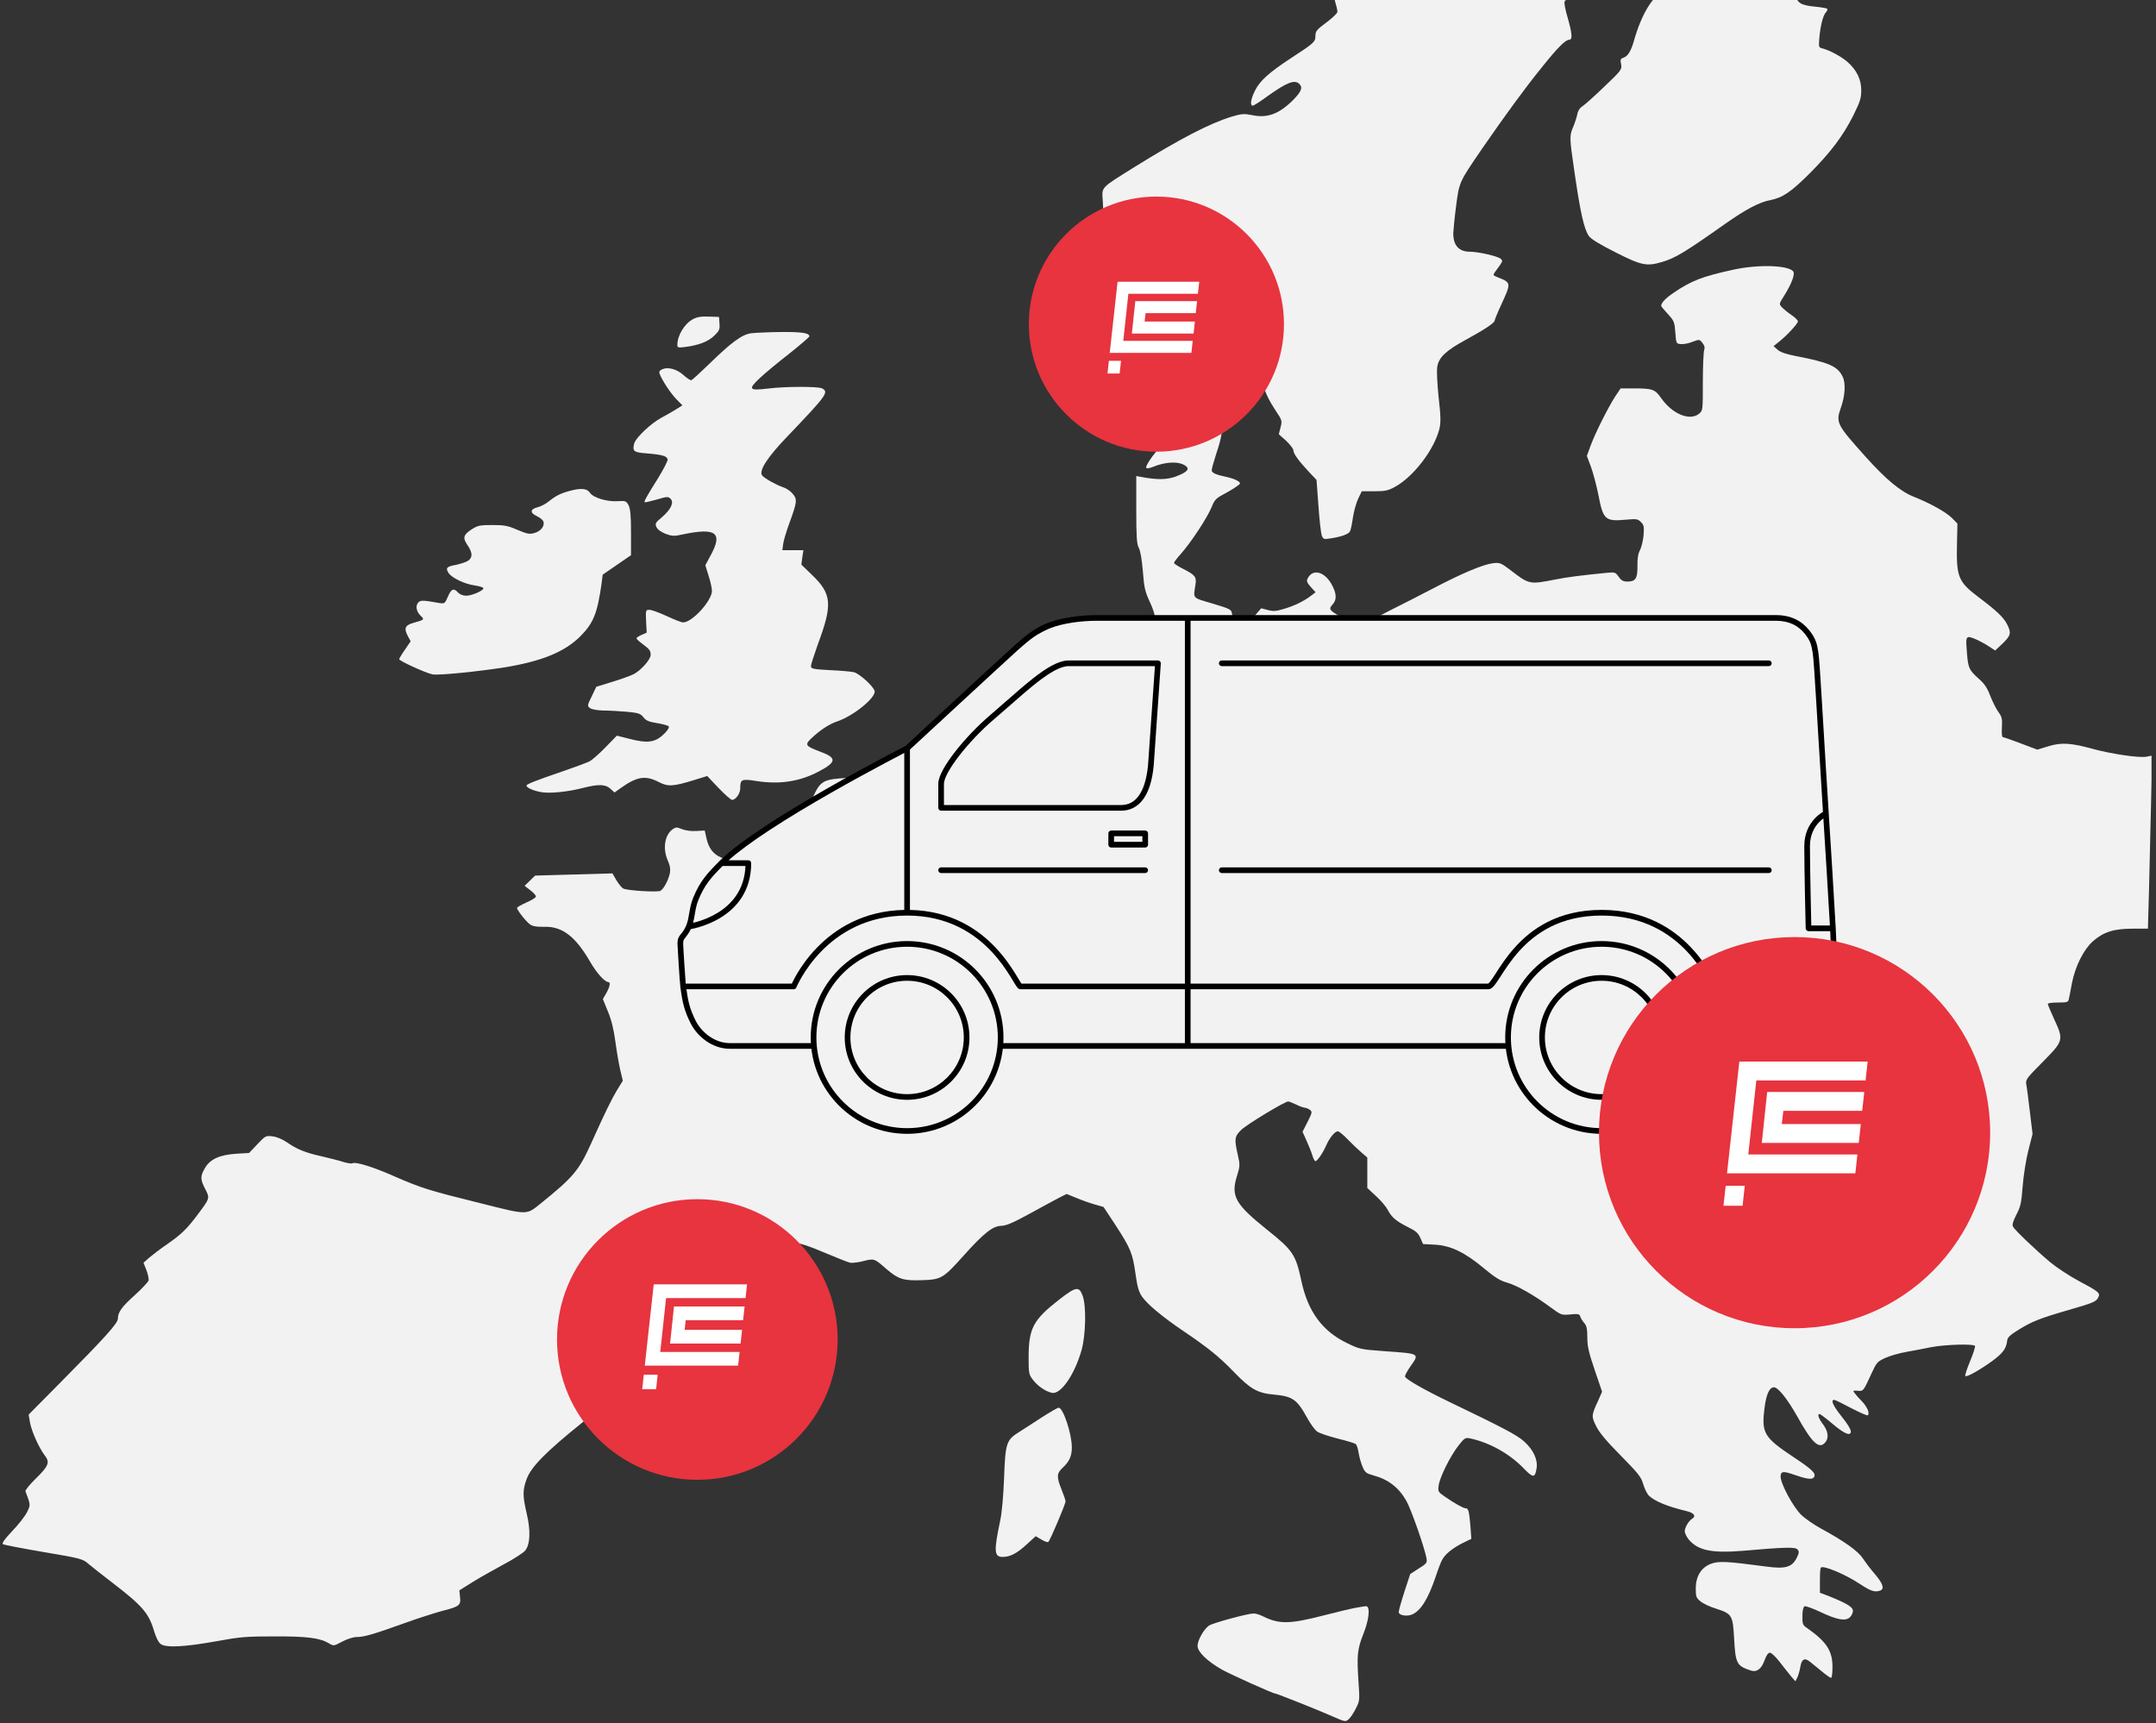
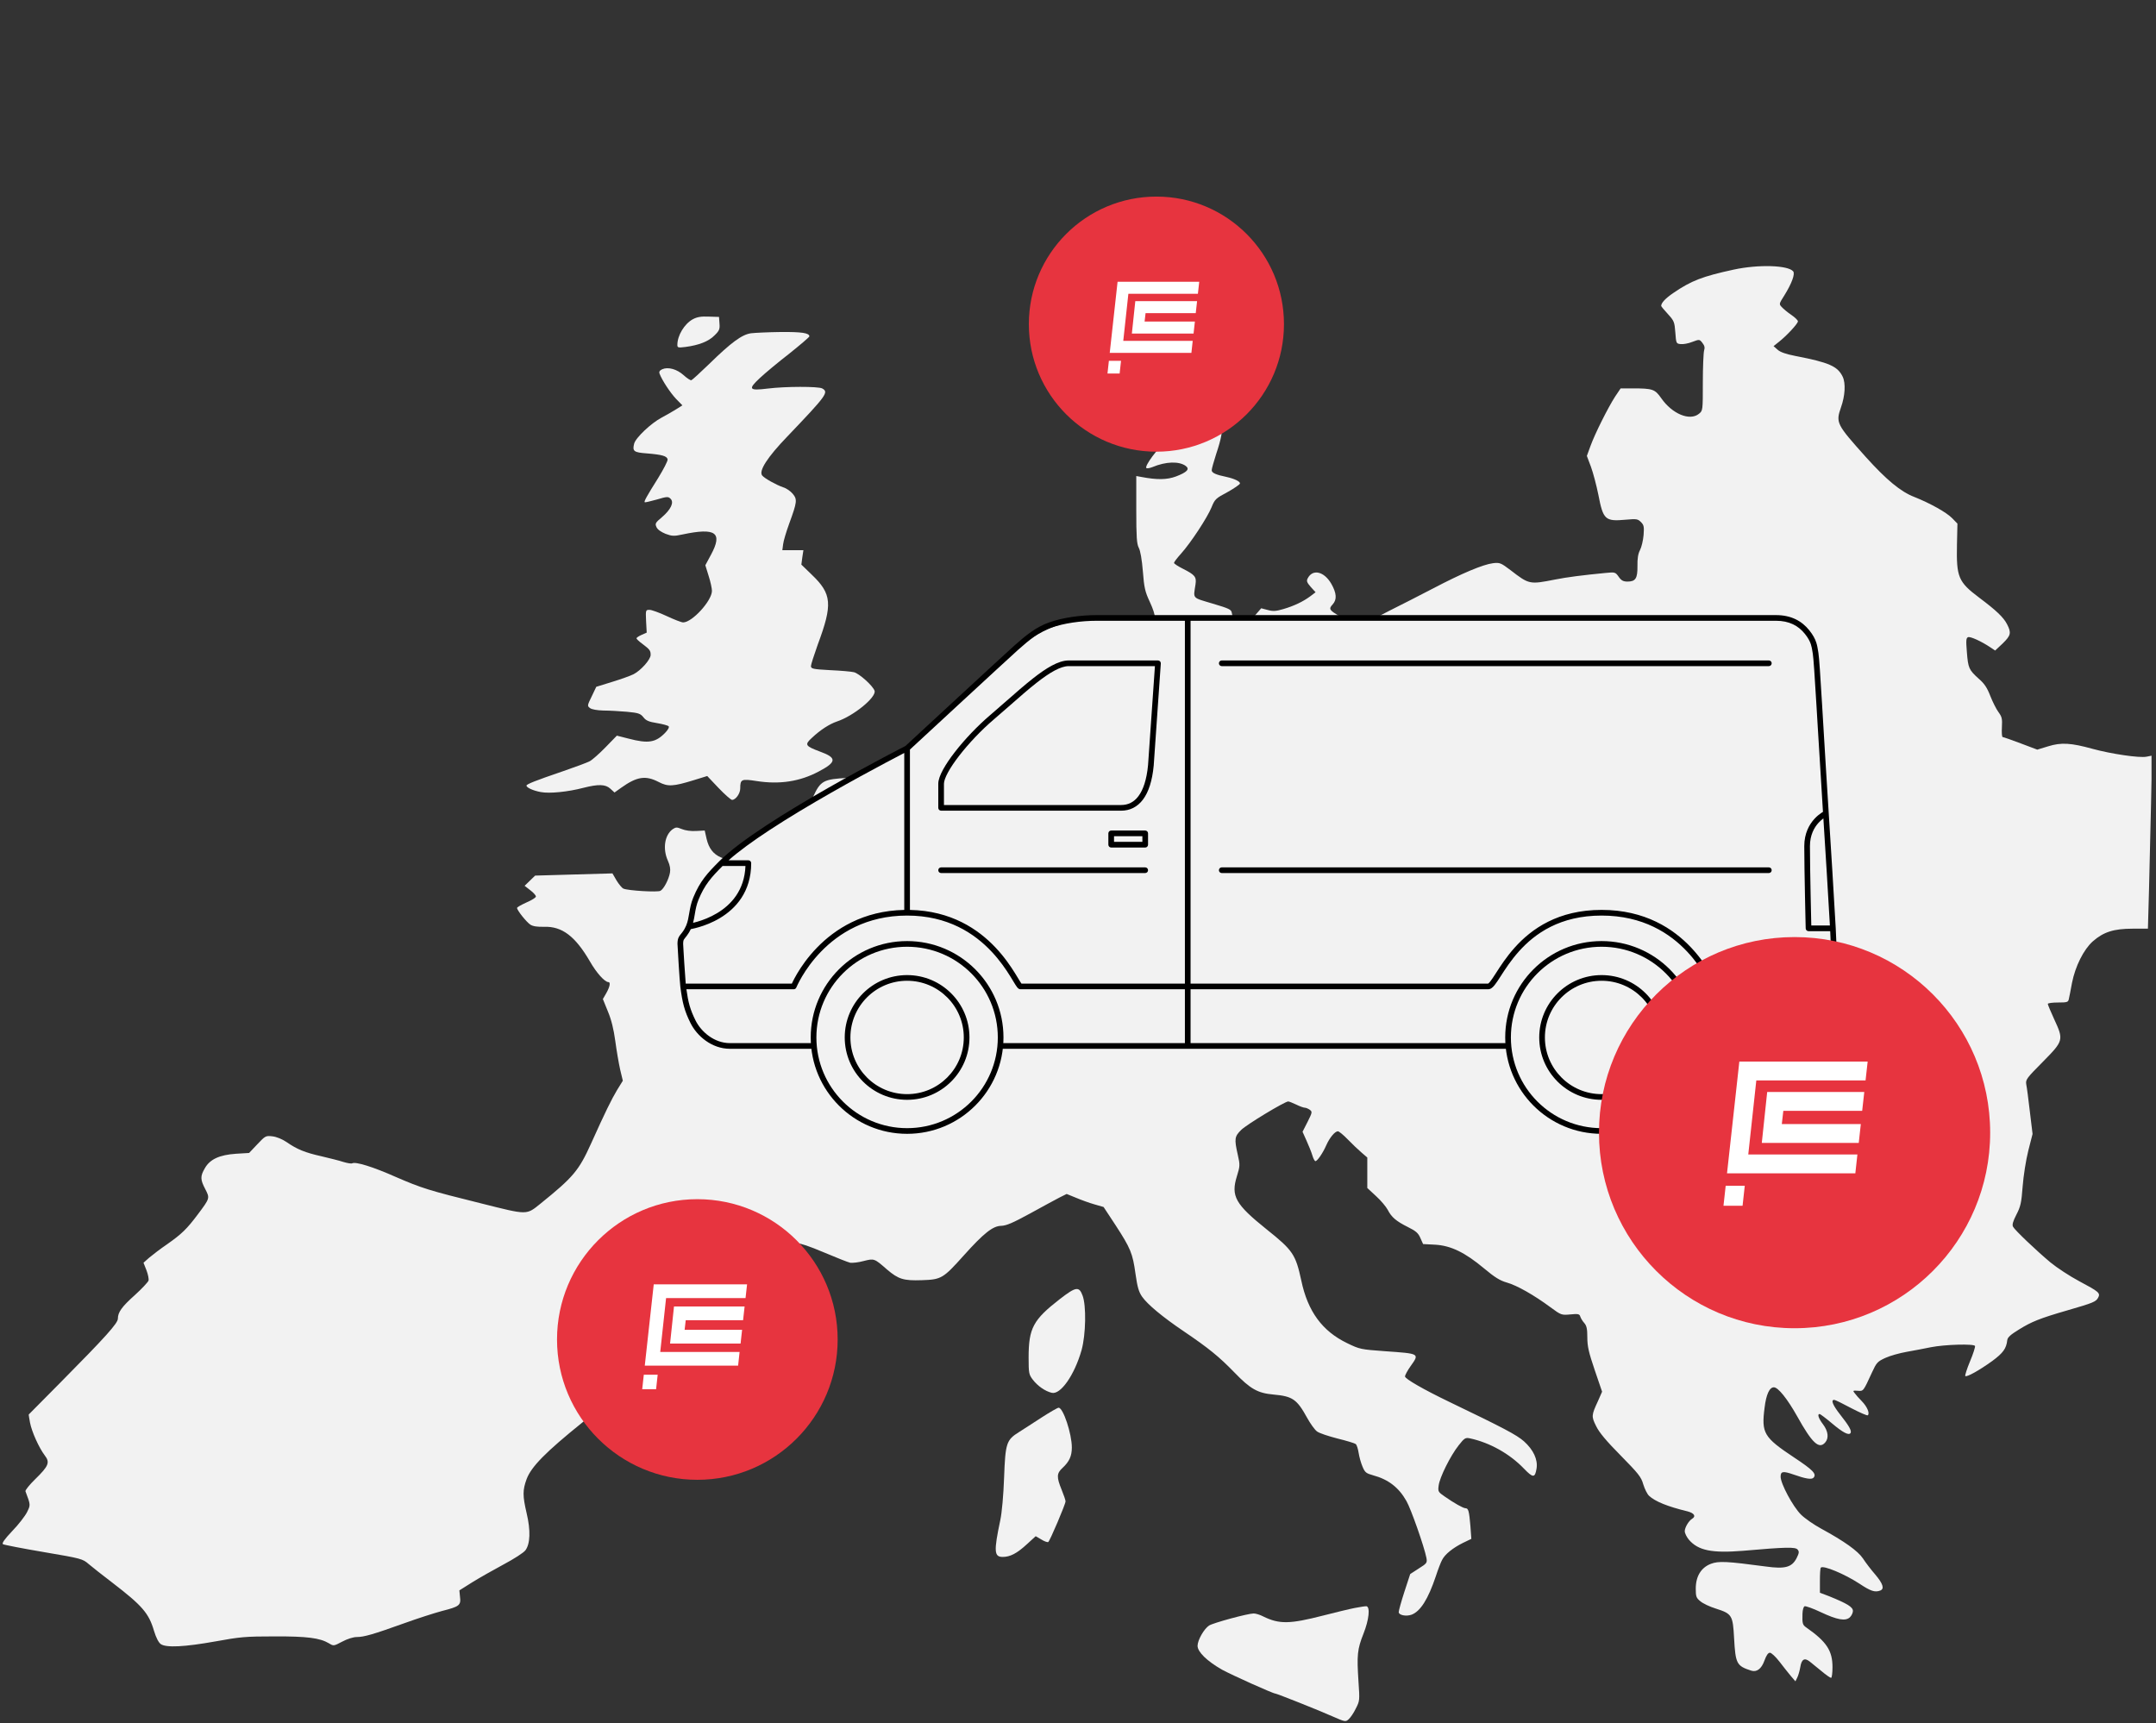
<svg xmlns="http://www.w3.org/2000/svg" width="329" height="263" viewBox="0 0 329 263" fill="none">
  <rect x="0" y="0" width="329" height="263" fill="#333333" stroke="none" />
  <g clip-path="url(#clip0_80_1408)">
-     <path d="M259.057 -46.526C258.385 -46.191 257.378 -45.424 256.85 -44.825L255.891 -43.746L255.483 -44.513C254.86 -45.664 254.284 -46.191 253.661 -46.191C252.917 -46.191 252.533 -45.76 252.533 -44.969C252.533 -44.609 252.438 -44.034 252.294 -43.698C252.054 -43.051 250.495 -42.116 249.632 -42.116C249.152 -42.116 249.128 -42.212 249.272 -43.219C249.584 -45.52 248.504 -45.831 245.914 -44.154C244.931 -43.531 243.684 -42.979 242.941 -42.811C239.919 -42.164 238.096 -40.798 236.921 -38.329C236.513 -37.443 235.89 -36.436 235.554 -36.076C235.002 -35.477 234.763 -35.405 233.396 -35.405C232.077 -35.405 231.717 -35.309 230.758 -34.662C229.007 -33.464 227.592 -32.026 227.088 -30.899C226.824 -30.3 225.625 -28.79 224.162 -27.304C222.819 -25.89 221.285 -24.26 220.781 -23.661C219.078 -21.695 216.704 -19.274 215.721 -18.579C215.217 -18.196 214.378 -17.261 213.898 -16.518C213.418 -15.775 212.027 -14.073 210.804 -12.755C207.639 -9.328 207.207 -8.609 207.207 -6.643V-5.037L206.224 -4.606C203.945 -3.575 203.082 -1.898 203.729 0.212C203.921 0.859 204.089 1.554 204.089 1.794C204.089 2.009 203.346 2.728 202.41 3.423C200.924 4.526 200.732 4.766 200.732 5.461C200.732 6.395 200.54 6.563 197.014 8.864C193.681 11.045 192.242 12.34 191.523 13.802C190.875 15.072 190.707 16.127 191.163 16.127C191.307 16.127 192.314 15.503 193.369 14.713C196.391 12.555 197.566 12.1 198.286 12.819C198.837 13.37 198.573 13.993 197.302 15.288C195.168 17.397 193.393 18.068 191.043 17.565C189.82 17.325 189.484 17.349 187.949 17.804C184.568 18.835 180.011 21.208 173.032 25.546C167.828 28.806 168.14 28.47 168.284 30.699C168.404 32.401 168.356 32.617 167.78 33.384C166.053 35.733 165.981 35.924 165.478 38.417C164.71 42.444 164.782 42.731 166.533 42.731C167.612 42.731 168.763 43.163 168.955 43.618C169.051 43.906 168.356 44.721 166.557 46.471L164.039 48.939L164.662 49.419C165.406 49.994 165.79 50.018 167.3 49.658C168.02 49.467 168.476 49.467 168.619 49.61C168.979 49.97 168.332 51.312 167.3 52.367C166.197 53.493 165.238 54.907 165.238 55.411C165.238 56.297 165.79 57.688 166.365 58.215C166.701 58.526 167.516 58.958 168.188 59.174C168.883 59.389 170.01 59.845 170.706 60.156C171.857 60.684 172.097 60.708 173.272 60.468C177.061 59.677 186.702 53.206 188.477 50.233C189.676 48.22 190.084 47.645 190.299 47.645C190.803 47.645 191.187 49.155 191.642 52.75C192.338 58.215 192.842 59.893 194.64 62.625C195.647 64.135 195.671 64.207 195.408 65.214L195.144 66.268L196.271 67.275C196.871 67.85 197.374 68.497 197.374 68.737C197.374 69.24 198.19 70.367 199.796 72.069L200.9 73.243L201.187 77.15C201.331 79.307 201.571 81.344 201.691 81.704C201.931 82.303 202.003 82.327 203.058 82.159C204.641 81.92 205.816 81.512 206.008 81.081C206.128 80.889 206.32 79.906 206.463 78.924C206.607 77.941 206.991 76.647 207.279 76.047L207.806 74.969H209.725C211.38 74.969 211.812 74.873 212.867 74.298C215.745 72.716 218.862 68.593 219.654 65.429C219.87 64.495 219.87 63.56 219.534 60.66C219.318 58.67 219.222 56.561 219.318 55.986C219.534 54.572 220.613 53.517 223.659 51.863C226.513 50.305 228.072 49.275 228.072 48.939C228.072 48.819 228.551 47.645 229.151 46.351C230.614 43.139 230.638 43.139 228.455 42.276C227.808 42.012 227.808 41.988 228.167 41.461C229.391 39.783 229.367 39.855 229.007 39.496C228.623 39.112 225.601 38.417 224.354 38.417C222.628 38.417 221.764 37.482 221.764 35.589C221.788 35.109 221.956 33.24 222.196 31.466C222.675 27.727 222.652 27.823 226.225 22.598C229.774 17.469 232.676 13.49 235.314 10.23C237.712 7.234 238.888 6.06 239.487 6.06C239.991 6.06 239.895 5.053 239.223 2.704C238.888 1.602 238.672 0.499 238.744 0.26C238.888 -0.148 240.302 -0.771 242.461 -1.394C243.996 -1.826 244.068 -1.945 243.444 -3.072C242.701 -4.366 242.965 -4.822 245.243 -6.404L246.994 -7.602L249.632 -6.404C251.094 -5.732 252.773 -4.894 253.373 -4.582C254.5 -3.935 255.483 -2.904 255.339 -2.473C255.291 -2.353 254.74 -1.945 254.068 -1.61C252.15 -0.555 250.495 2.129 249.32 6.276C248.864 7.858 248.384 8.601 247.713 8.816C247.281 8.96 247.233 9.104 247.377 9.799C247.521 10.59 247.449 10.71 244.835 13.203C243.372 14.617 241.861 15.959 241.502 16.198C241.07 16.462 240.782 16.918 240.686 17.469C240.59 17.924 240.302 18.811 240.039 19.434C239.487 20.681 239.511 21.112 240.183 25.714C241.142 32.425 241.717 34.966 242.461 36.02C242.773 36.476 244.188 37.339 246.538 38.513C250.495 40.526 251.286 40.67 253.637 39.975C255.627 39.4 257.162 38.465 263.373 34.079C266.443 31.922 268.506 30.843 270.16 30.532C272.031 30.172 273.302 29.309 276.228 26.385C279.37 23.221 281.264 20.705 282.799 17.637C283.854 15.503 284.022 15 284.022 13.754C284.022 12.124 283.327 10.686 281.912 9.439C280.976 8.625 279.178 7.666 278.146 7.402C277.523 7.258 277.523 7.21 277.619 5.868C277.787 3.927 278.17 2.417 278.602 1.913C278.818 1.698 278.914 1.434 278.818 1.338C278.722 1.242 277.835 1.099 276.851 1.003C274.789 0.787 274.237 0.451 274.022 -0.795C273.902 -1.322 273.638 -1.754 273.206 -2.017C270.832 -3.479 270.736 -3.935 271.983 -7.626L273.014 -10.67L272.391 -11.461C272.055 -11.916 270.688 -13.498 269.345 -15.008C268.002 -16.494 266.851 -18.004 266.755 -18.34C266.683 -18.675 266.803 -19.97 267.043 -21.216L267.498 -23.445L266.419 -24.428C264.716 -25.986 263.949 -26.513 262.774 -26.92C262.174 -27.136 261.623 -27.472 261.551 -27.687C261.407 -28.167 260.232 -33.152 260.088 -33.847C259.944 -34.542 260.184 -34.782 261.527 -35.285C262.246 -35.549 263.277 -36.244 264.117 -37.035C266.035 -38.881 265.94 -39.48 263.661 -39.48C262.51 -39.48 261.647 -39.815 261.647 -40.223C261.647 -40.367 261.982 -40.798 262.366 -41.158C262.798 -41.565 263.086 -42.068 263.086 -42.428C263.086 -43.147 263.397 -43.411 264.716 -43.818C265.412 -44.01 265.724 -44.225 265.676 -44.489C265.604 -44.873 261.359 -47.15 260.687 -47.15C260.472 -47.15 259.752 -46.862 259.057 -46.526Z" fill="#F2F2F2" />
    <path d="M264.525 41.15C259.8 42.18 258.097 42.827 255.363 44.697C254.164 45.512 253.493 46.207 253.493 46.686C253.493 46.758 253.948 47.309 254.524 47.932C255.459 48.963 255.531 49.131 255.651 50.737C255.771 52.415 255.795 52.439 256.466 52.511C256.85 52.558 257.642 52.415 258.241 52.175C259.32 51.767 259.344 51.767 259.776 52.319C260.112 52.75 260.184 53.038 260.04 53.493C259.944 53.829 259.848 56.034 259.848 58.383C259.848 62.649 259.848 62.673 259.248 63.152C257.857 64.279 255.171 63.176 253.493 60.756C252.533 59.389 252.198 59.27 249.128 59.27H247.305L246.466 60.516C245.411 62.146 243.396 66.148 242.701 68.066L242.149 69.576L242.773 71.23C243.108 72.141 243.612 74.058 243.9 75.472C244.643 79.331 244.931 79.595 248.097 79.307C249.727 79.163 249.919 79.187 250.399 79.666C250.855 80.122 250.903 80.362 250.807 81.656C250.735 82.471 250.495 83.501 250.255 83.957C249.967 84.508 249.847 85.251 249.871 86.378C249.895 88.271 249.584 88.751 248.336 88.751C247.713 88.751 247.401 88.583 247.017 88.031C246.514 87.312 246.442 87.288 245.027 87.432C241.526 87.768 239.103 88.079 237.305 88.439C233.396 89.206 233.348 89.206 230.494 87.001C229.031 85.898 228.863 85.826 227.832 85.946C226.297 86.138 223.059 87.504 218.718 89.781C216.68 90.836 213.658 92.394 212.003 93.209C210.349 94.023 208.574 95.078 208.046 95.558C207.519 96.037 206.943 96.42 206.799 96.42C206.631 96.42 206.344 96.061 206.152 95.629C205.936 95.054 205.432 94.599 204.497 94.072C202.842 93.137 202.722 92.921 203.346 92.25C204.041 91.507 203.969 90.524 203.154 89.086C202.051 87.193 200.324 86.785 199.557 88.247C199.341 88.655 199.413 88.87 200.012 89.565L200.756 90.38L199.964 90.98C198.837 91.819 197.47 92.466 195.839 92.945C194.712 93.281 194.256 93.305 193.465 93.089L192.458 92.825L191.522 93.904C190.755 94.814 190.467 94.982 189.724 94.982C188.717 94.982 188.117 94.479 187.973 93.544C187.901 93.017 187.613 92.873 185.023 92.106C181.834 91.147 182.097 91.435 182.433 89.158C182.601 88.031 182.337 87.72 180.539 86.809C179.771 86.426 179.148 86.018 179.148 85.898C179.148 85.778 179.627 85.155 180.227 84.484C181.714 82.83 184.232 78.995 184.879 77.413C185.383 76.167 185.527 76.047 187.326 75.089C188.357 74.513 189.22 73.914 189.22 73.77C189.22 73.459 188.357 73.051 187.182 72.788C185.551 72.452 184.903 72.165 184.903 71.757C184.903 71.541 185.215 70.439 185.575 69.312C187.158 64.638 186.606 63.584 183.92 66.244L182.745 67.419H180.563C179.1 67.419 178.14 67.539 177.637 67.778C176.821 68.162 174.615 71.134 174.927 71.421C175.023 71.517 175.43 71.445 175.862 71.278C177.925 70.415 179.939 70.367 180.946 71.11C181.594 71.589 181.138 72.069 179.435 72.716C178.068 73.219 176.558 73.243 174.183 72.788L173.392 72.644V77.749C173.392 81.992 173.464 82.998 173.776 83.597C174.015 84.029 174.255 85.419 174.399 87.193C174.591 89.685 174.735 90.308 175.454 91.842C176.462 94.023 176.51 95.006 175.622 95.701C175.191 96.037 174.735 96.181 174.279 96.109C173.728 96.037 173.608 96.133 173.488 96.636C173.056 98.578 172.84 99.081 172.409 99.297C171.569 99.752 170.562 99.32 169.195 97.93L167.9 96.612L166.245 97.954C164.614 99.273 164.542 99.297 163.055 99.297C158.787 99.32 155.165 100.495 154.973 101.933C154.926 102.245 154.997 103.108 155.165 103.827C155.525 105.576 155.237 106.391 154.038 106.871C153.103 107.278 151.592 107.134 151.28 106.655C151.184 106.487 151.088 105.888 151.064 105.289C151.064 104.689 150.968 104.018 150.872 103.779C150.729 103.347 150.705 103.347 150.321 103.779C150.105 104.018 149.434 105.073 148.81 106.128C146.963 109.267 145.908 110.49 143.462 112.287C142.191 113.246 140.608 114.469 139.961 115.044C139.337 115.619 138.689 116.074 138.57 116.074C138.426 116.074 136.963 116.626 135.308 117.321C132.382 118.495 132.142 118.567 129.384 118.711C125.643 118.903 125.211 119.142 124.084 121.587C122.453 125.134 121.902 125.997 120.751 126.788C119.312 127.795 117.993 128.154 116.41 127.939L115.187 127.795L113.676 129.473C112.045 131.318 111.542 131.51 110.007 130.839C108.856 130.359 108.16 129.449 107.824 128.011L107.537 126.74L106.241 126.812C105.426 126.86 104.587 126.74 104.059 126.525C103.292 126.213 103.148 126.213 102.668 126.525C101.421 127.411 101.085 129.521 101.925 131.366C102.236 132.061 102.332 132.636 102.236 133.164C102.045 134.242 101.277 135.68 100.774 135.944C100.342 136.184 95.857 135.92 95.138 135.609C94.898 135.513 94.442 134.937 94.082 134.362L93.459 133.284L87.559 133.451L81.66 133.619L80.844 134.41L80.053 135.177L80.916 135.848C81.396 136.208 81.779 136.639 81.779 136.807C81.779 136.975 81.132 137.382 80.341 137.718C79.549 138.077 78.902 138.437 78.902 138.557C78.902 138.916 80.317 140.69 80.916 141.097C81.324 141.361 81.971 141.457 83.027 141.433C85.785 141.337 87.799 142.895 90.029 146.73C91.013 148.456 92.284 149.87 92.835 149.87C93.195 149.87 93.075 150.565 92.524 151.547L91.996 152.458L92.763 154.352C93.291 155.598 93.651 157.084 93.891 158.858C94.082 160.296 94.418 162.261 94.634 163.22L95.042 164.922L94.154 166.36C93.339 167.726 92.38 169.644 90.173 174.557C88.327 178.632 87.487 179.638 82.499 183.665C80.293 185.439 80.58 185.439 73.506 183.665C65.376 181.652 64.344 181.316 60.411 179.614C56.91 178.056 54.248 177.241 53.744 177.529C53.624 177.601 53.001 177.505 52.377 177.313C51.73 177.098 50.243 176.738 49.044 176.45C46.574 175.899 45.327 175.396 43.744 174.293C43.072 173.838 42.209 173.478 41.561 173.407C40.554 173.287 40.482 173.335 39.259 174.629L38.012 175.947L36.021 176.067C33.503 176.235 32.016 176.906 31.249 178.296C30.553 179.494 30.553 179.998 31.321 181.46C32.04 182.85 32.04 182.85 30.17 185.343C28.515 187.548 27.724 188.315 25.541 189.849C24.486 190.568 23.239 191.527 22.759 191.934L21.896 192.701L22.352 193.851C22.591 194.475 22.735 195.194 22.663 195.433C22.567 195.673 21.656 196.656 20.601 197.614C18.586 199.412 17.987 200.251 17.987 201.234C17.987 201.929 16.116 204.014 9.257 210.941C6.595 213.625 4.413 215.83 4.389 215.854C4.365 215.878 4.461 216.43 4.581 217.101C4.844 218.491 5.948 220.936 6.835 222.11C7.65 223.165 7.434 223.716 5.372 225.729C4.509 226.568 3.837 227.407 3.885 227.575C4.677 229.684 4.677 229.636 4.125 230.763C3.837 231.338 2.83 232.656 1.871 233.639C0.671 234.909 0.24 235.532 0.456 235.652C0.6 235.748 3.405 236.299 6.667 236.851C12.447 237.833 12.615 237.881 13.55 238.696C14.078 239.152 15.708 240.422 17.147 241.524C21.704 245.024 22.711 246.174 23.503 248.883C23.814 249.913 24.198 250.656 24.534 250.896C25.349 251.471 28.179 251.327 32.856 250.489C36.669 249.793 37.484 249.722 41.849 249.722C46.861 249.698 48.828 249.961 50.195 250.776C50.914 251.208 50.914 251.208 52.233 250.513C53.001 250.105 53.912 249.817 54.44 249.817C55.543 249.817 56.958 249.41 61.634 247.732C63.673 246.989 66.311 246.15 67.462 245.839C70.1 245.168 70.364 244.976 70.196 243.682L70.1 242.699L72.043 241.476C73.122 240.805 75.28 239.583 76.839 238.744C78.422 237.905 79.909 236.946 80.173 236.587C80.916 235.604 80.988 233.543 80.365 230.93C79.741 228.246 79.741 227.407 80.365 225.705C81.084 223.812 83.243 221.607 88.926 217.029C96.409 210.965 95.569 211.516 98.207 210.989C100.654 210.485 102.452 209.766 106.361 207.777L108.76 206.555L111.733 206.435L114.707 206.315L115.115 205.141C115.523 203.894 116.098 203.319 116.962 203.319C117.681 203.319 118.329 202.336 118.089 201.593C117.993 201.306 117.705 200.754 117.441 200.419C117.034 199.844 116.986 199.484 117.081 197.183C117.153 194.834 117.249 194.451 117.873 193.276C118.592 191.958 120.727 190.017 121.71 189.753C122.022 189.681 123.581 190.208 125.667 191.095C127.586 191.91 129.408 192.629 129.744 192.701C130.08 192.749 131.015 192.653 131.783 192.437C133.413 192.03 133.413 192.03 135.356 193.732C137.107 195.218 137.874 195.457 140.68 195.361C143.654 195.266 143.918 195.098 147.059 191.598C150.153 188.147 151.52 187.092 152.767 187.068C153.559 187.044 154.518 186.637 157.156 185.199C159.026 184.168 161.065 183.066 161.665 182.754L162.768 182.203L164.183 182.778C164.974 183.114 166.221 183.569 166.989 183.785L168.404 184.192L170.202 186.925C172.529 190.496 172.84 191.263 173.272 194.379C173.56 196.416 173.776 197.159 174.279 197.878C175.095 199.053 177.397 200.97 180.587 203.127C184.448 205.74 186.031 207.034 188.381 209.455C190.803 211.971 191.93 212.595 194.304 212.81C197.254 213.074 197.902 213.529 199.461 216.358C199.964 217.268 200.636 218.203 200.971 218.443C201.307 218.707 202.698 219.162 204.089 219.522C205.456 219.857 206.727 220.241 206.871 220.36C207.039 220.48 207.231 221.103 207.327 221.727C207.423 222.35 207.687 223.285 207.926 223.836C208.286 224.699 208.478 224.842 209.509 225.13C211.835 225.753 213.442 226.976 214.617 229.061C215.313 230.259 217.351 236.084 217.663 237.713C217.807 238.48 217.759 238.576 216.488 239.367L215.193 240.206L214.306 242.915C213.826 244.401 213.442 245.791 213.442 246.006C213.442 246.486 214.569 246.702 215.385 246.414C216.752 245.911 217.927 244.041 219.102 240.542C219.438 239.511 219.87 238.385 220.061 238.049C220.493 237.186 221.692 236.227 223.227 235.46L224.522 234.837L224.378 232.848C224.186 230.571 224.066 230.163 223.635 230.163C223.275 230.163 221.884 229.372 220.445 228.366C219.462 227.695 219.414 227.599 219.534 226.712C219.678 225.466 221.332 222.158 222.579 220.576C223.467 219.45 223.611 219.354 224.306 219.498C227.328 220.145 230.374 221.846 232.556 224.123C233.947 225.562 234.235 225.562 234.475 224.099C234.691 222.733 233.995 221.247 232.556 219.953C231.405 218.946 229.438 217.916 221.117 213.913C217.231 212.043 214.402 210.414 214.402 210.054C214.402 209.838 214.785 209.143 215.241 208.496C216.632 206.531 216.704 206.579 211.284 206.195C207.687 205.931 207.495 205.908 205.576 204.973C201.787 203.151 199.557 200.131 198.573 195.409C197.71 191.431 197.302 190.807 193.273 187.596C188.525 183.785 187.805 182.538 188.741 179.518C189.22 177.96 189.244 177.793 188.884 176.235C188.333 173.79 188.381 173.43 189.412 172.424C190.227 171.609 196.055 168.086 196.583 168.086C196.703 168.086 197.254 168.301 197.806 168.565C198.333 168.829 198.933 169.044 199.125 169.044C199.293 169.044 199.628 169.188 199.868 169.356C200.276 169.667 200.252 169.763 199.533 171.201L198.765 172.711L199.365 174.054C199.7 174.797 200.108 175.803 200.252 176.283C200.396 176.786 200.612 177.194 200.732 177.194C201.019 177.194 201.859 175.971 202.386 174.773C202.89 173.622 203.705 172.64 204.161 172.64C204.329 172.64 205.001 173.191 205.672 173.886C206.344 174.581 207.303 175.492 207.782 175.899L208.646 176.642V178.967V181.292L209.989 182.538C210.732 183.21 211.524 184.168 211.764 184.624C212.339 185.75 213.035 186.349 214.857 187.26C216.08 187.859 216.44 188.195 216.752 188.938L217.16 189.849L219.006 189.945C221.404 190.088 223.539 191.119 226.465 193.564C228.095 194.93 228.911 195.433 229.942 195.721C231.477 196.152 234.091 197.638 236.585 199.484C238.24 200.706 238.288 200.706 239.631 200.587C240.806 200.467 241.022 200.515 241.142 200.898C241.214 201.138 241.478 201.593 241.741 201.881C242.125 202.312 242.221 202.792 242.221 204.11C242.221 205.452 242.437 206.387 243.348 209.071L244.475 212.379L243.852 213.793C242.845 215.974 242.821 216.142 243.564 217.628C244.02 218.587 245.123 219.905 247.305 222.11C250.015 224.866 250.447 225.394 250.759 226.52C250.975 227.215 251.358 228.006 251.646 228.27C252.581 229.133 254.452 229.9 257.522 230.643C258.529 230.906 258.841 231.386 258.217 231.769C257.69 232.081 257.09 233.112 257.09 233.663C257.09 233.974 257.378 234.55 257.714 234.957C259.129 236.611 261.215 237.042 265.963 236.659C272.535 236.084 273.974 236.06 274.309 236.467C274.573 236.779 274.549 236.994 274.141 237.809C273.422 239.176 272.391 239.463 269.465 239.056C263.541 238.265 262.246 238.193 261.071 238.648C259.584 239.223 258.769 240.542 258.769 242.435C258.769 243.634 258.841 243.849 259.464 244.353C259.848 244.688 260.903 245.192 261.839 245.479C264.309 246.27 264.429 246.486 264.62 250.033C264.836 253.892 265.004 254.228 267.234 254.947C268.074 255.21 268.793 254.683 269.249 253.413C269.537 252.622 269.801 252.214 270.088 252.214C270.304 252.214 270.952 252.813 271.527 253.556C272.103 254.299 272.87 255.282 273.254 255.738L273.974 256.576L274.261 256.001C274.405 255.714 274.621 254.995 274.717 254.419C274.909 253.197 275.365 252.933 276.156 253.556C276.468 253.82 277.259 254.467 277.955 255.019C278.626 255.594 279.298 256.049 279.418 256.049C279.537 256.049 279.633 255.306 279.633 254.419C279.633 251.903 278.746 250.536 275.628 248.355C275.077 247.972 275.005 247.756 275.053 246.27C275.077 245.671 275.197 245.192 275.388 245.12C275.556 245.072 276.66 245.455 277.811 246.006C280.353 247.205 281.6 247.421 282.271 246.821C282.535 246.582 282.751 246.126 282.751 245.839C282.751 245.239 281.888 244.712 279.106 243.586L277.715 243.058V241.213C277.715 240.182 277.763 239.295 277.859 239.223C278.218 238.84 281.456 240.182 283.734 241.668C285.461 242.819 286.109 243.034 286.924 242.723C287.595 242.459 287.332 241.668 286.157 240.278C285.509 239.535 284.67 238.432 284.286 237.833C283.518 236.683 281.432 235.197 277.907 233.279C276.803 232.68 275.412 231.721 274.813 231.122C273.59 229.9 271.719 226.424 271.719 225.346C271.719 224.531 272.079 224.459 273.662 225.01C275.556 225.681 276.468 225.825 276.755 225.49C277.235 224.914 276.636 224.315 273.782 222.422C269.129 219.33 268.769 218.707 269.273 214.8C269.513 212.81 270.016 211.708 270.688 211.708C271.335 211.708 272.726 213.434 274.237 216.118C276.516 220.217 277.571 221.199 278.506 220.145C279.106 219.474 278.986 218.419 278.194 217.364C277.499 216.454 277.283 215.782 277.667 215.782C277.763 215.782 278.602 216.406 279.537 217.197C281.24 218.635 282.128 219.09 282.391 218.683C282.583 218.347 282.175 217.604 280.809 215.878C279.681 214.44 279.346 213.625 279.897 213.625C280.041 213.625 281.216 214.201 282.511 214.896C283.806 215.567 284.933 216.07 285.029 215.974C285.341 215.663 284.933 214.68 284.118 213.841C283.686 213.41 283.183 212.834 283.015 212.595C282.703 212.211 282.751 212.187 283.471 212.235C284.358 212.307 284.31 212.379 285.653 209.455C286.348 207.945 286.492 207.777 287.691 207.226C288.411 206.89 289.898 206.483 290.977 206.291C292.056 206.099 293.711 205.788 294.622 205.596C296.781 205.165 301.265 205.045 301.385 205.404C301.433 205.548 301.098 206.627 300.618 207.753C300.138 208.904 299.826 209.91 299.898 209.982C300.114 210.198 302.033 209.119 303.999 207.705C305.654 206.483 306.158 205.812 306.302 204.517C306.35 204.086 306.805 203.678 308.052 202.911C310.019 201.689 311.266 201.186 315.487 199.963C319.468 198.813 319.828 198.645 320.163 198.046C320.547 197.327 320.331 197.135 317.262 195.505C315.823 194.738 313.856 193.444 312.897 192.653C310.666 190.784 307.477 187.74 307.189 187.212C307.021 186.901 307.165 186.397 307.693 185.367C308.34 184.12 308.46 183.569 308.652 181.052C308.772 179.447 309.156 177.002 309.515 175.588L310.163 173.047L309.755 169.667C309.539 167.798 309.299 165.928 309.204 165.497C309.084 164.754 309.227 164.562 311.746 162.022C314.911 158.81 314.935 158.714 313.448 155.502C312.921 154.352 312.489 153.321 312.489 153.201C312.489 153.081 313.185 152.986 314.048 152.986C315.463 152.986 315.607 152.938 315.703 152.434C315.775 152.147 315.99 151.044 316.182 149.99C316.686 147.449 317.957 144.908 319.348 143.662C320.979 142.224 322.562 141.72 325.416 141.72H327.766L327.934 135.776C328.006 132.517 328.15 126.596 328.245 122.594L328.389 115.307L327.55 115.475C326.447 115.691 322.13 115.044 319.324 114.277C316.038 113.366 314.528 113.27 312.537 113.893L310.882 114.397L308.34 113.438C306.949 112.911 305.702 112.479 305.606 112.479C305.486 112.479 305.438 111.808 305.486 110.969C305.558 109.675 305.486 109.387 304.959 108.668C304.623 108.213 304.071 107.11 303.712 106.199C303.232 104.953 302.824 104.33 301.937 103.563C300.45 102.221 300.33 101.957 300.138 99.488C299.994 97.715 300.018 97.355 300.33 97.235C300.69 97.115 302.297 97.835 303.736 98.793L304.455 99.273L305.606 98.194C306.853 96.972 306.949 96.588 306.278 95.27C305.726 94.191 304.599 93.137 302.009 91.195C298.819 88.799 298.531 88.055 298.627 83.142L298.699 79.906L297.884 79.067C297.044 78.204 294.526 76.79 292.104 75.832C290.042 75.041 287.859 73.219 284.742 69.768C280.233 64.734 280.113 64.519 280.928 62.17C281.552 60.42 281.672 58.502 281.192 57.496C280.425 55.89 279.106 55.315 274.021 54.332C272.559 54.044 271.695 53.757 271.264 53.373L270.64 52.822L271.479 52.151C272.631 51.24 274.357 49.395 274.357 49.035C274.357 48.867 273.902 48.436 273.35 48.052C272.774 47.669 272.127 47.118 271.887 46.854C271.455 46.399 271.479 46.351 272.271 45.104C273.422 43.259 273.95 41.797 273.638 41.413C272.846 40.454 268.266 40.335 264.525 41.15Z" fill="#F2F2F2" />
    <path d="M105.714 48.723C104.443 49.418 103.364 51.192 103.364 52.63C103.364 53.062 103.483 53.086 104.635 52.942C106.625 52.678 108.136 52.103 109.023 51.192C109.767 50.473 109.863 50.233 109.791 49.37L109.719 48.364L108.16 48.316C106.985 48.268 106.385 48.364 105.714 48.723Z" fill="#F2F2F2" />
    <path d="M114.611 50.857C113.22 51.048 111.59 52.247 108.208 55.554C106.841 56.873 105.618 57.999 105.498 58.023C105.378 58.071 104.851 57.736 104.323 57.256C103.292 56.322 101.949 55.962 101.061 56.345C100.654 56.537 100.534 56.729 100.654 57.041C101.037 58.047 102.284 59.941 103.172 60.875L104.131 61.858L103.22 62.433C102.692 62.769 101.685 63.344 100.965 63.728C99.335 64.591 96.984 66.82 96.769 67.706C96.481 68.857 96.697 69.049 98.735 69.192C101.061 69.384 101.781 69.6 101.877 70.103C101.925 70.319 101.253 71.613 100.414 72.979C98.663 75.76 98.255 76.527 98.375 76.647C98.423 76.695 99.239 76.503 100.198 76.239C101.805 75.76 101.973 75.76 102.332 76.119C102.884 76.671 102.38 77.749 101.013 78.924C100.006 79.762 99.934 79.906 100.174 80.434C100.342 80.817 100.87 81.177 101.565 81.464C102.548 81.824 102.836 81.848 104.155 81.56C109.239 80.481 110.319 81.272 108.496 84.652L107.633 86.258L108.136 87.888C108.424 88.775 108.64 89.805 108.64 90.165C108.64 91.675 105.618 94.982 104.251 94.982C103.987 94.982 102.884 94.551 101.757 94.024C100.63 93.496 99.431 93.065 99.119 93.065C98.519 93.065 98.519 93.089 98.591 94.791L98.687 96.54L97.92 96.876C97.488 97.067 97.128 97.307 97.128 97.403C97.128 97.523 97.536 97.906 98.04 98.266C99.143 99.105 99.287 99.273 99.287 99.944C99.287 100.639 97.8 102.317 96.673 102.892C96.193 103.132 94.73 103.659 93.387 104.066L90.989 104.809L90.293 106.271C89.598 107.685 89.598 107.733 90.053 108.069C90.317 108.261 91.133 108.405 92.068 108.429C92.931 108.429 94.562 108.524 95.665 108.62C97.416 108.788 97.728 108.884 98.183 109.459C98.567 109.962 99.023 110.154 100.246 110.346C101.109 110.49 101.901 110.705 102.021 110.825C102.165 110.945 101.973 111.329 101.541 111.784C100.078 113.318 98.951 113.51 95.929 112.719L94.13 112.263L92.404 114.037C91.469 114.996 90.365 115.979 89.982 116.17C89.574 116.386 87.703 117.081 85.809 117.728C81.732 119.118 80.341 119.67 80.341 119.885C80.341 120.197 81.348 120.652 82.499 120.868C83.842 121.132 86.672 120.844 89.046 120.221C91.301 119.646 92.404 119.67 93.147 120.365L93.771 120.94L94.778 120.221C97.2 118.495 98.519 118.303 100.51 119.334C101.925 120.077 102.716 120.029 105.906 119.046L107.92 118.423L109.647 120.245C110.606 121.252 111.542 122.066 111.71 122.066C112.261 122.066 112.957 121.108 112.957 120.317C112.957 118.903 113.148 118.831 115.451 119.19C118.976 119.742 122.07 119.262 124.948 117.728C127.682 116.29 127.73 115.643 125.164 114.708C122.861 113.845 122.741 113.654 123.893 112.599C125.188 111.377 126.579 110.49 127.706 110.106C130.248 109.267 133.725 106.415 133.461 105.432C133.246 104.689 131.087 102.748 130.296 102.58C129.936 102.484 128.305 102.341 126.698 102.269C124.036 102.125 123.749 102.053 123.749 101.645C123.749 101.406 124.228 99.944 124.78 98.386C127.082 92.202 126.962 90.644 123.845 87.672L122.286 86.162L122.43 85.059L122.597 83.957H120.991H119.384L119.504 83.046C119.552 82.567 119.983 81.129 120.439 79.882C121.638 76.599 121.686 76.215 120.967 75.352C120.655 74.969 120.007 74.513 119.528 74.37C118.473 74.01 116.698 73.027 116.314 72.572C115.739 71.877 117.106 69.768 120.127 66.628C126.195 60.276 126.507 59.845 125.451 59.27C124.828 58.958 119.887 58.958 117.177 59.294C114.276 59.653 114.108 59.413 115.954 57.688C116.746 56.945 118.76 55.267 120.463 53.949C122.142 52.606 123.509 51.432 123.509 51.336C123.509 50.809 122.334 50.641 119.144 50.665C117.249 50.689 115.211 50.785 114.611 50.857Z" fill="#F2F2F2" />
-     <path d="M86.816 74.945C85.521 75.304 84.801 75.664 83.698 76.551C83.243 76.91 82.475 77.318 82.019 77.413C80.892 77.701 80.844 78.252 81.9 78.756C82.379 78.972 82.811 79.331 82.907 79.547C83.171 80.218 82.571 81.033 81.612 81.32C80.796 81.56 80.532 81.512 78.974 80.865C77.487 80.218 76.959 80.122 75.136 80.122C73.218 80.122 72.906 80.194 71.995 80.769C70.7 81.608 70.58 82.063 71.323 83.166C72.211 84.436 72.139 85.251 71.18 85.707C70.748 85.898 70.004 86.114 69.549 86.21C68.158 86.45 67.966 86.689 68.445 87.432C68.949 88.199 70.892 89.134 72.499 89.35C73.122 89.446 73.698 89.613 73.746 89.733C73.961 90.045 72.043 90.908 71.156 90.908C70.652 90.908 70.172 90.716 69.908 90.428C69.237 89.685 68.853 89.853 68.35 91.052C67.87 92.13 67.846 92.154 66.959 92.01C64.656 91.603 64.249 91.579 63.913 91.866C63.361 92.322 63.481 93.257 64.153 93.928C64.8 94.575 64.824 94.551 63.073 95.054C61.802 95.414 61.611 95.893 62.234 97.067L62.666 97.859L61.802 99.129C61.299 99.848 60.915 100.495 60.915 100.591C60.915 100.855 64.992 102.724 66.023 102.916C66.959 103.084 72.93 102.484 77.031 101.837C82.595 100.926 86.096 99.512 88.471 97.187C90.557 95.126 91.157 93.616 91.804 89.014L91.972 87.696L94.13 86.21L96.289 84.724V81.296C96.289 78.66 96.193 77.677 95.929 77.126C95.569 76.455 95.474 76.407 94.298 76.479C92.62 76.599 90.533 75.951 90.029 75.208C89.574 74.513 88.639 74.442 86.816 74.945Z" fill="#F2F2F2" />
    <path d="M161.737 198.238C157.66 201.402 156.964 202.672 156.964 207.178C156.964 209.575 157.012 209.766 157.612 210.557C158.331 211.492 159.482 212.307 160.49 212.547C161.833 212.882 163.967 209.838 165.046 206.027C165.694 203.702 165.79 199.22 165.19 197.686C164.662 196.272 164.183 196.344 161.737 198.238Z" fill="#F2F2F2" />
    <path d="M158.955 216.31C157.683 217.149 156.125 218.131 155.501 218.539C153.583 219.737 153.415 220.193 153.223 225.466C153.127 228.198 152.887 230.811 152.647 231.961C151.64 236.731 151.688 237.594 153.007 237.594C154.134 237.594 155.165 237.066 156.652 235.7L158.043 234.43L158.907 234.933C159.362 235.221 159.842 235.389 159.962 235.317C160.202 235.173 162.6 229.54 162.6 229.109C162.6 228.941 162.336 228.15 162 227.335C161.209 225.394 161.233 224.842 162.144 224.004C163.175 223.045 163.559 222.206 163.559 220.888C163.559 218.802 162.24 214.824 161.545 214.824C161.377 214.824 160.226 215.495 158.955 216.31Z" fill="#F2F2F2" />
    <path d="M206.727 245.383C205.864 245.551 203.706 246.078 201.931 246.534C196.799 247.852 195.216 247.876 192.77 246.678C192.266 246.414 191.619 246.222 191.307 246.222C190.419 246.222 185.119 247.66 184.496 248.068C183.728 248.571 182.745 250.297 182.745 251.16C182.745 252.094 184.208 253.509 186.486 254.803C187.925 255.594 194.257 258.446 194.616 258.446C194.832 258.446 201.355 261.035 203.322 261.921C205.288 262.784 205.336 262.784 205.816 262.353C206.08 262.113 206.583 261.394 206.895 260.723C207.495 259.573 207.495 259.453 207.303 256.648C207.039 252.55 207.111 251.711 208.07 249.29C208.91 247.157 209.102 245.263 208.526 245.12C208.406 245.096 207.591 245.216 206.727 245.383Z" fill="#F2F2F2" />
  </g>
  <g clip-path="url(#clip1_80_1408)">
    <ellipse cx="244.4" cy="158.319" rx="14.707" ry="14.707" fill="#F2F2F2" />
    <ellipse cx="138.421" cy="158.319" rx="14.707" ry="14.707" fill="#F2F2F2" />
    <path d="M110.088 159.617H124.146H273.382C273.382 159.617 276.842 159.617 278.356 158.103C279.87 156.589 280.175 152.214 280.086 150.533C279.997 148.852 279.796 143.437 279.696 141.665C279.37 135.929 278.994 129.832 278.629 124.146C277.814 111.441 277.058 100.788 277.058 100.788C277.058 100.788 277.058 98.409 275.112 96.462C273.165 94.516 272.816 94.299 271.002 94.299H181.245H167.403C164.819 94.299 163.195 94.795 160.914 95.597C158.634 96.4 155.724 98.409 155.724 98.409L138.421 114.197C138.421 114.197 116.36 125.444 110.088 131.716C108.248 133.556 107.185 134.717 106.195 137.123C105.528 138.745 105.669 140.048 105.113 141.398C104.961 141.769 104.755 142.144 104.465 142.53C104.034 143.103 103.816 143.179 103.816 144.044C103.816 144.251 104.136 149.661 104.248 150.533C104.767 153.388 105.711 155.404 106.627 157.238C107.544 159.071 108.399 159.617 110.088 159.617Z" fill="#F2F2F2" />
    <path fill-rule="evenodd" clip-rule="evenodd" d="M244.4 172.161C252.044 172.161 258.242 165.964 258.242 158.319C258.242 150.674 252.044 144.477 244.4 144.477C236.755 144.477 230.558 150.674 230.558 158.319C230.558 165.964 236.755 172.161 244.4 172.161ZM244.4 173.026C252.522 173.026 259.107 166.442 259.107 158.319C259.107 150.196 252.522 143.612 244.4 143.612C236.277 143.612 229.692 150.196 229.692 158.319C229.692 166.442 236.277 173.026 244.4 173.026Z" fill="black" />
    <path fill-rule="evenodd" clip-rule="evenodd" d="M244.4 166.97C249.177 166.97 253.051 163.097 253.051 158.319C253.051 153.541 249.177 149.668 244.4 149.668C239.622 149.668 235.748 153.541 235.748 158.319C235.748 163.097 239.622 166.97 244.4 166.97ZM244.4 167.835C249.655 167.835 253.916 163.575 253.916 158.319C253.916 153.063 249.655 148.803 244.4 148.803C239.144 148.803 234.883 153.063 234.883 158.319C234.883 163.575 239.144 167.835 244.4 167.835Z" fill="black" />
    <path fill-rule="evenodd" clip-rule="evenodd" d="M138.421 172.161C146.066 172.161 152.263 165.964 152.263 158.319C152.263 150.674 146.066 144.477 138.421 144.477C130.776 144.477 124.579 150.674 124.579 158.319C124.579 165.964 130.776 172.161 138.421 172.161ZM138.421 173.026C146.544 173.026 153.128 166.442 153.128 158.319C153.128 150.196 146.544 143.612 138.421 143.612C130.298 143.612 123.714 150.196 123.714 158.319C123.714 166.442 130.298 173.026 138.421 173.026Z" fill="black" />
    <path fill-rule="evenodd" clip-rule="evenodd" d="M138.421 166.97C143.199 166.97 147.072 163.097 147.072 158.319C147.072 153.541 143.199 149.668 138.421 149.668C133.643 149.668 129.77 153.541 129.77 158.319C129.77 163.097 133.643 166.97 138.421 166.97ZM138.421 167.835C143.677 167.835 147.937 163.575 147.937 158.319C147.937 153.063 143.677 148.803 138.421 148.803C133.165 148.803 128.905 153.063 128.905 158.319C128.905 163.575 133.165 167.835 138.421 167.835Z" fill="black" />
    <path fill-rule="evenodd" clip-rule="evenodd" d="M167.403 94.732C164.856 94.732 162.3 95.124 160.409 95.789C158.55 96.443 157.091 97.622 155.363 99.164C154.501 99.933 150.342 103.768 146.393 107.416C144.419 109.239 142.5 111.014 141.074 112.333C140.361 112.992 139.771 113.538 139.359 113.918L138.854 114.386V138.858C145.137 138.982 149.279 141.8 151.929 144.613C153.281 146.048 154.245 147.481 154.908 148.547C155.074 148.814 155.221 149.058 155.35 149.272L155.37 149.305C155.491 149.507 155.594 149.678 155.683 149.819C155.764 149.947 155.825 150.039 155.872 150.1H180.812V94.732H167.403ZM181.678 94.732V150.1H227.079C227.088 150.096 227.106 150.086 227.134 150.064C227.202 150.012 227.291 149.921 227.406 149.779C227.635 149.493 227.907 149.075 228.251 148.541L228.292 148.477C228.966 147.431 229.87 146.027 231.127 144.621C233.705 141.739 237.763 138.854 244.4 138.854C251.031 138.854 255.357 141.734 258.07 144.613C259.423 146.049 260.374 147.483 261.013 148.554C261.257 148.963 261.457 149.323 261.614 149.604C261.661 149.689 261.704 149.767 261.744 149.837C261.807 149.949 261.857 150.036 261.897 150.1H279.632C279.591 149.246 279.537 147.938 279.481 146.582C279.412 144.907 279.339 143.157 279.285 142.098H275.977C275.742 142.098 275.55 141.911 275.544 141.676L275.544 141.674L275.535 141.287C275.529 141.038 275.521 140.677 275.511 140.232C275.49 139.343 275.463 138.119 275.436 136.781C275.382 134.105 275.328 130.964 275.328 129.121C275.328 127.158 276.098 125.813 276.876 124.963C277.262 124.54 277.649 124.241 277.941 124.047C278.03 123.987 278.11 123.938 278.18 123.897C277.875 119.138 277.61 114.7 277.385 110.955C277.315 109.785 277.249 108.682 277.188 107.658C277.056 105.476 276.943 103.653 276.849 102.298C276.754 100.928 276.681 100.066 276.632 99.78C276.611 99.656 276.592 99.538 276.574 99.426C276.508 99.024 276.454 98.686 276.334 98.32C276.186 97.87 275.936 97.374 275.423 96.732C274.426 95.486 273.037 94.732 271.002 94.732H181.678ZM278.243 124.891C278.027 125.05 277.77 125.267 277.514 125.547C276.858 126.264 276.193 127.407 276.193 129.121C276.193 130.954 276.247 134.086 276.301 136.763C276.328 138.101 276.355 139.324 276.376 140.212C276.385 140.637 276.393 140.985 276.399 141.233H279.238C278.932 135.873 278.584 130.218 278.243 124.891ZM279.667 150.965C279.677 151.811 279.607 153.066 279.396 154.308C279.271 155.038 279.1 155.751 278.872 156.368C278.642 156.99 278.366 157.481 278.05 157.797C277.349 158.499 276.683 158.836 275.963 159.007C275.221 159.182 274.41 159.184 273.382 159.184H258.674C258.674 159.184 258.674 159.184 258.674 159.617C258.674 160.049 258.674 160.049 258.674 160.049H273.414C274.404 160.049 275.312 160.049 276.162 159.849C277.043 159.64 277.85 159.221 278.662 158.409C279.103 157.967 279.433 157.344 279.683 156.668C279.936 155.985 280.119 155.216 280.249 154.453C280.508 152.929 280.565 151.383 280.518 150.51C280.478 149.758 280.414 148.208 280.347 146.58C280.266 144.642 280.181 142.593 280.127 141.641C279.802 135.903 279.425 129.805 279.061 124.119C278.749 119.26 278.478 114.727 278.249 110.91C278.179 109.737 278.113 108.632 278.051 107.606C277.919 105.424 277.806 103.597 277.712 102.238C277.619 100.892 277.543 99.974 277.485 99.633C277.467 99.53 277.45 99.426 277.433 99.321C277.367 98.909 277.299 98.487 277.156 98.051C276.972 97.488 276.667 96.902 276.098 96.192C274.933 94.735 273.293 93.867 271.002 93.867H167.403C164.781 93.867 162.124 94.268 160.122 94.973C158.088 95.689 156.519 96.974 154.787 98.519C153.918 99.293 149.75 103.136 145.806 106.78C143.832 108.603 141.912 110.378 140.486 111.697C139.773 112.357 139.183 112.903 138.772 113.283L138.171 113.839L138.16 113.845C138.142 113.854 138.12 113.866 138.094 113.879C138.06 113.896 138.02 113.917 137.974 113.941C137.81 114.025 137.57 114.149 137.261 114.309C136.645 114.629 135.757 115.094 134.673 115.671C132.504 116.825 129.547 118.429 126.392 120.229C123.238 122.029 119.884 124.028 116.924 125.971C113.97 127.91 111.383 129.809 109.782 131.41C107.93 133.263 106.818 134.473 105.795 136.959C105.441 137.818 105.304 138.591 105.186 139.291C105.181 139.318 105.177 139.345 105.172 139.372C105.059 140.046 104.959 140.635 104.713 141.233C104.574 141.572 104.386 141.915 104.119 142.271C104.045 142.368 103.982 142.447 103.919 142.524C103.894 142.555 103.869 142.585 103.844 142.617C103.76 142.722 103.672 142.836 103.599 142.971C103.442 143.259 103.383 143.576 103.383 144.044C103.383 144.166 103.465 145.591 103.558 147.067C103.651 148.545 103.761 150.134 103.819 150.588C104.131 152.997 104.43 154.243 105.375 156.133C106.344 158.071 108.584 160.049 111.386 160.049H124.146C124.146 160.049 124.146 160.049 124.146 160.003C124.146 159.951 124.146 159.843 124.146 159.617C124.146 159.184 124.146 159.184 124.146 159.184H111.386C108.997 159.184 107.014 157.476 106.149 155.747C105.325 154.098 105.025 152.995 104.743 150.965H121.118C121.118 150.965 121.118 150.965 121.118 150.533V150.965C121.295 150.965 121.453 150.858 121.519 150.695L121.52 150.694L121.522 150.69L121.53 150.669C121.538 150.65 121.551 150.62 121.568 150.581C121.603 150.503 121.655 150.387 121.728 150.238C121.872 149.94 122.094 149.512 122.4 148.996C123.011 147.964 123.958 146.587 125.295 145.211C127.964 142.463 132.183 139.719 138.421 139.719C144.655 139.719 148.711 142.46 151.299 145.206C152.597 146.583 153.525 147.962 154.173 149.004C154.336 149.265 154.48 149.504 154.609 149.718L154.631 149.756C154.75 149.953 154.857 150.131 154.951 150.28C155.049 150.435 155.142 150.576 155.228 150.68C155.27 150.732 155.322 150.79 155.384 150.839C155.435 150.88 155.555 150.965 155.724 150.965H180.812V159.184H152.696V160.049H230.125V159.184H181.678V150.965H227.097C227.327 150.965 227.519 150.86 227.662 150.749C227.809 150.637 227.948 150.486 228.08 150.321C228.345 149.991 228.643 149.53 228.978 149.01L229.012 148.957C229.688 147.908 230.561 146.552 231.772 145.198C234.223 142.457 238.06 139.719 244.4 139.719C250.745 139.719 254.855 142.462 257.44 145.206C258.736 146.582 259.651 147.959 260.27 148.997C260.506 149.394 260.698 149.738 260.854 150.019C260.903 150.106 260.948 150.187 260.99 150.262C261.076 150.414 261.154 150.549 261.22 150.648C261.253 150.696 261.293 150.752 261.339 150.8C261.363 150.825 261.399 150.859 261.447 150.889C261.491 150.918 261.581 150.965 261.702 150.965H279.667ZM120.836 150.1C120.867 150.032 120.905 149.952 120.949 149.861C121.103 149.544 121.336 149.094 121.655 148.555C122.294 147.478 123.28 146.044 124.674 144.608C127.404 141.797 131.701 138.982 137.988 138.858V114.907C137.89 114.958 137.78 115.014 137.66 115.077C137.046 115.396 136.161 115.859 135.079 116.435C132.916 117.586 129.966 119.185 126.821 120.98C123.676 122.776 120.338 124.765 117.398 126.695C114.91 128.328 112.723 129.908 111.179 131.284H114.197C114.436 131.284 114.63 131.477 114.63 131.716C114.63 136.126 112.241 138.67 109.878 140.091C108.702 140.798 107.53 141.23 106.654 141.486C106.215 141.614 105.849 141.699 105.59 141.751C105.525 141.765 105.467 141.776 105.416 141.785C105.262 142.117 105.066 142.45 104.81 142.79C104.726 142.902 104.647 143 104.582 143.08C104.559 143.108 104.538 143.134 104.519 143.157C104.441 143.255 104.394 143.321 104.358 143.385C104.299 143.495 104.248 143.648 104.248 144.044C104.248 144.043 104.248 144.043 104.248 144.044C104.248 144.046 104.249 144.052 104.249 144.063C104.249 144.077 104.25 144.097 104.251 144.122C104.254 144.172 104.257 144.24 104.262 144.324C104.271 144.492 104.283 144.723 104.299 144.998C104.331 145.547 104.374 146.269 104.421 147.012C104.497 148.209 104.581 149.441 104.639 150.1H120.836ZM105.76 140.828C105.948 140.784 106.168 140.727 106.412 140.656C107.239 140.414 108.337 140.008 109.432 139.349C111.533 138.086 113.608 135.908 113.756 132.149H110.267C108.519 133.902 107.53 135.016 106.595 137.288C106.281 138.05 106.156 138.74 106.039 139.435C106.033 139.47 106.027 139.506 106.021 139.542C105.95 139.961 105.878 140.391 105.76 140.828Z" fill="black" />
    <path fill-rule="evenodd" clip-rule="evenodd" d="M143.179 132.798C143.179 132.559 143.373 132.365 143.612 132.365H174.757C174.995 132.365 175.189 132.559 175.189 132.798C175.189 133.037 174.995 133.23 174.757 133.23H143.612C143.373 133.23 143.179 133.037 143.179 132.798Z" fill="black" />
    <path fill-rule="evenodd" clip-rule="evenodd" d="M186.003 132.798C186.003 132.559 186.197 132.365 186.436 132.365H269.921C270.16 132.365 270.354 132.559 270.354 132.798C270.354 133.037 270.16 133.23 269.921 133.23H186.436C186.197 133.23 186.003 133.037 186.003 132.798Z" fill="black" />
    <path fill-rule="evenodd" clip-rule="evenodd" d="M186.003 101.22C186.003 100.982 186.197 100.788 186.436 100.788H269.921C270.16 100.788 270.354 100.982 270.354 101.22C270.354 101.459 270.16 101.653 269.921 101.653H186.436C186.197 101.653 186.003 101.459 186.003 101.22Z" fill="black" />
    <path fill-rule="evenodd" clip-rule="evenodd" d="M154.165 107.607C153.355 108.318 152.525 109.047 151.678 109.768C149.762 111.4 147.836 113.434 146.393 115.296C145.67 116.227 145.075 117.107 144.663 117.866C144.241 118.642 144.044 119.233 144.044 119.604V122.849H171.08C172.132 122.849 173.031 122.427 173.733 121.482C174.451 120.518 174.978 118.986 175.19 116.757L176.239 101.653H163.077C162.478 101.653 161.757 101.886 160.914 102.337C160.077 102.786 159.157 103.431 158.167 104.208C156.906 105.197 155.566 106.375 154.165 107.607ZM176.703 101.22V100.788C176.823 100.788 176.938 100.838 177.019 100.925C177.101 101.013 177.143 101.131 177.135 101.25L176.053 116.823C176.053 116.826 176.053 116.83 176.052 116.834C175.832 119.144 175.278 120.855 174.428 121.998C173.562 123.162 172.406 123.714 171.08 123.714H143.612C143.612 123.714 143.612 123.714 143.612 123.281L143.612 123.714C143.373 123.714 143.179 123.52 143.179 123.281V119.604C143.179 119.003 143.471 118.249 143.903 117.453C144.345 116.64 144.969 115.719 145.709 114.765C147.189 112.857 149.156 110.781 151.117 109.11C151.939 108.41 152.759 107.69 153.564 106.982C154.981 105.738 156.356 104.53 157.633 103.527C158.639 102.737 159.605 102.058 160.506 101.575C161.401 101.095 162.271 100.788 163.077 100.788H176.703C176.703 100.788 176.703 100.788 176.703 101.22Z" fill="black" />
    <path fill-rule="evenodd" clip-rule="evenodd" d="M169.133 127.174C169.133 126.935 169.327 126.742 169.566 126.742H174.757C174.996 126.742 175.189 126.935 175.189 127.174V128.905C175.189 129.143 174.996 129.337 174.757 129.337H169.566C169.327 129.337 169.133 129.143 169.133 128.905V127.174ZM169.998 127.607V128.472H174.324V127.607H169.998Z" fill="black" />
  </g>
  <circle cx="176.465" cy="49.465" r="19.465" fill="#E7343F" />
  <path d="M170.539 43L169.342 53.854H181.804L182.003 52.021H171.407L172.187 44.833H182.796L183 43H170.539Z" fill="white" />
  <path d="M172.72 50.901L173.244 45.953H182.672L182.468 47.786H174.81L174.664 49.068H182.337L182.135 50.901H172.72Z" fill="white" />
  <path d="M169.213 55.061L169 57H170.853L171.066 55.061H169.213Z" fill="white" />
  <circle cx="273.847" cy="172.847" r="29.847" fill="#E7343F" />
  <path d="M265.419 162L263.538 179.056H283.12L283.434 176.176H266.782L268.008 164.88H284.679L285 162H265.419Z" fill="white" />
  <path d="M268.845 174.415L269.669 166.641H284.484L284.163 169.521H272.131L271.9 171.535H283.957L283.641 174.415H268.845Z" fill="white" />
  <path d="M263.335 180.953L263 184H265.912L266.247 180.953H263.335Z" fill="white" />
  <ellipse cx="106.412" cy="204.412" rx="21.412" ry="21.412" fill="#E7343F" />
  <path d="M99.759 196L98.391 208.405H112.633L112.861 206.31H100.751L101.642 198.095H113.767L114 196H99.759Z" fill="white" />
  <path d="M102.251 205.029L102.85 199.375H113.625L113.392 201.47H104.64L104.473 202.935H113.242L113.011 205.029H102.251Z" fill="white" />
  <path d="M98.243 209.784L98 212H100.118L100.361 209.784H98.243Z" fill="white" />
  <defs>
    <clipPath id="clip0_80_1408">
      <rect width="328.317" height="263" fill="white" />
    </clipPath>
    <clipPath id="clip1_80_1408">
      <rect width="177.352" height="79.159" fill="white" transform="translate(103.383 93.867)" />
    </clipPath>
  </defs>
</svg>